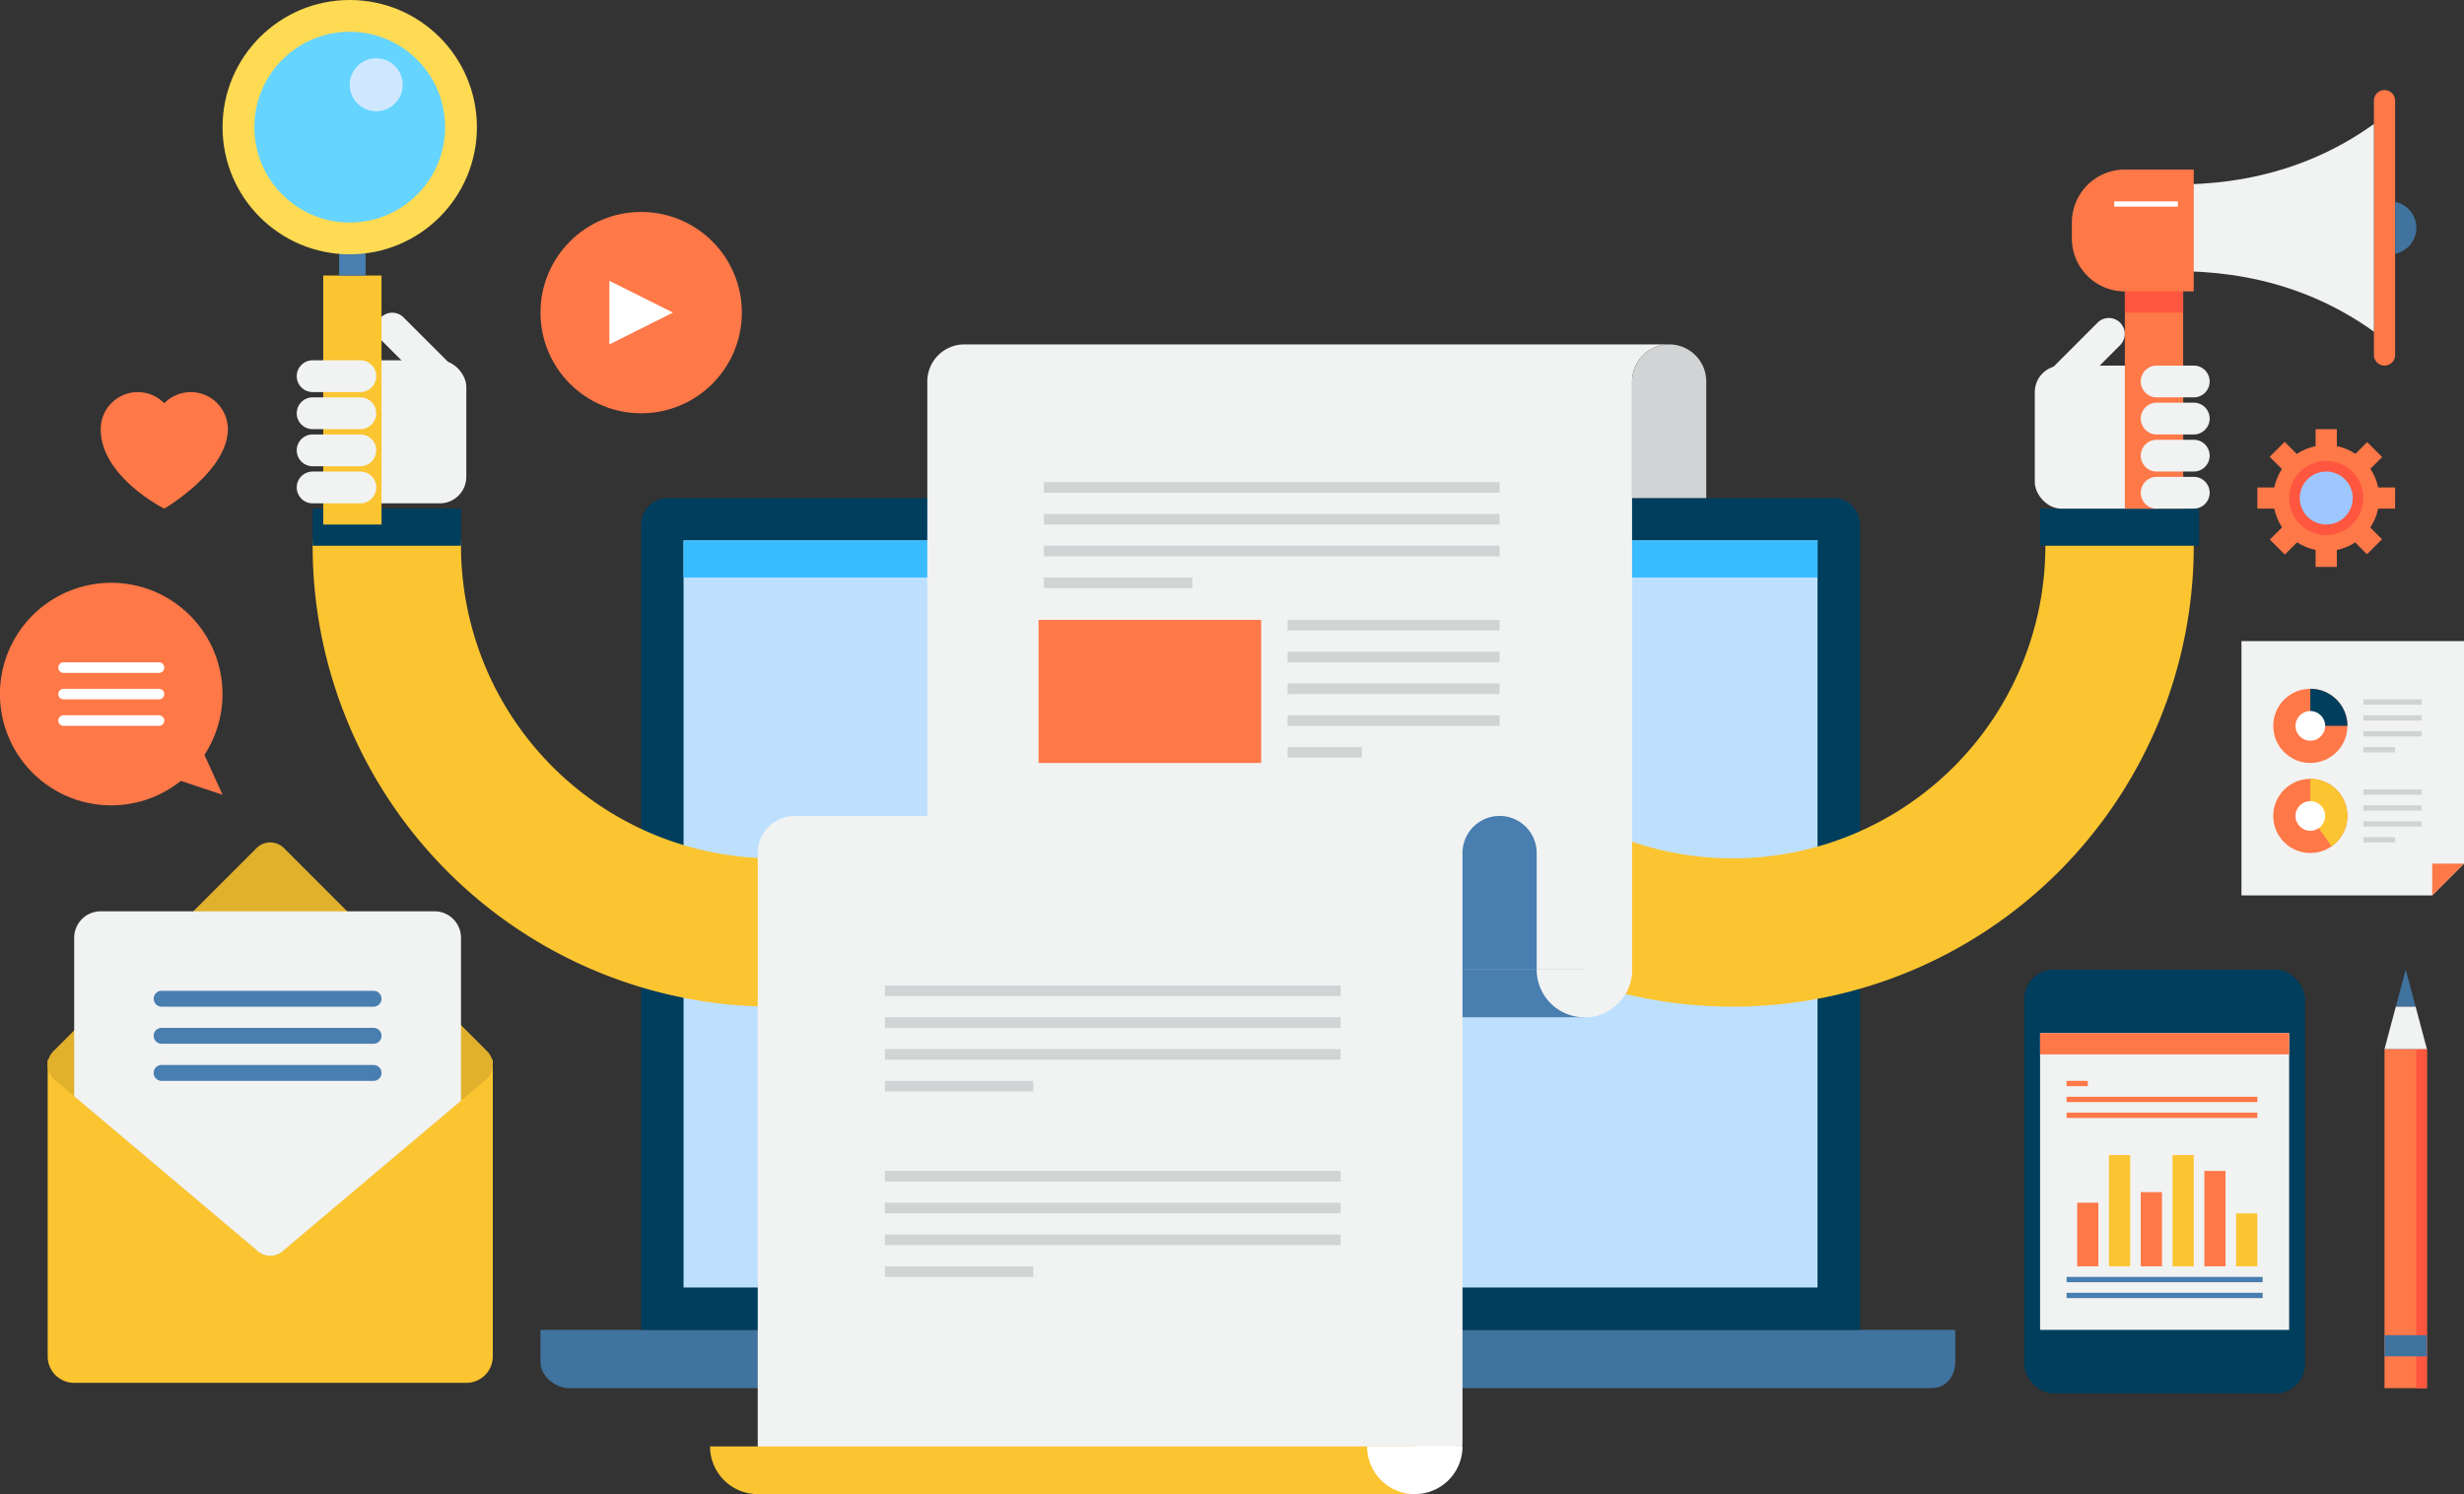
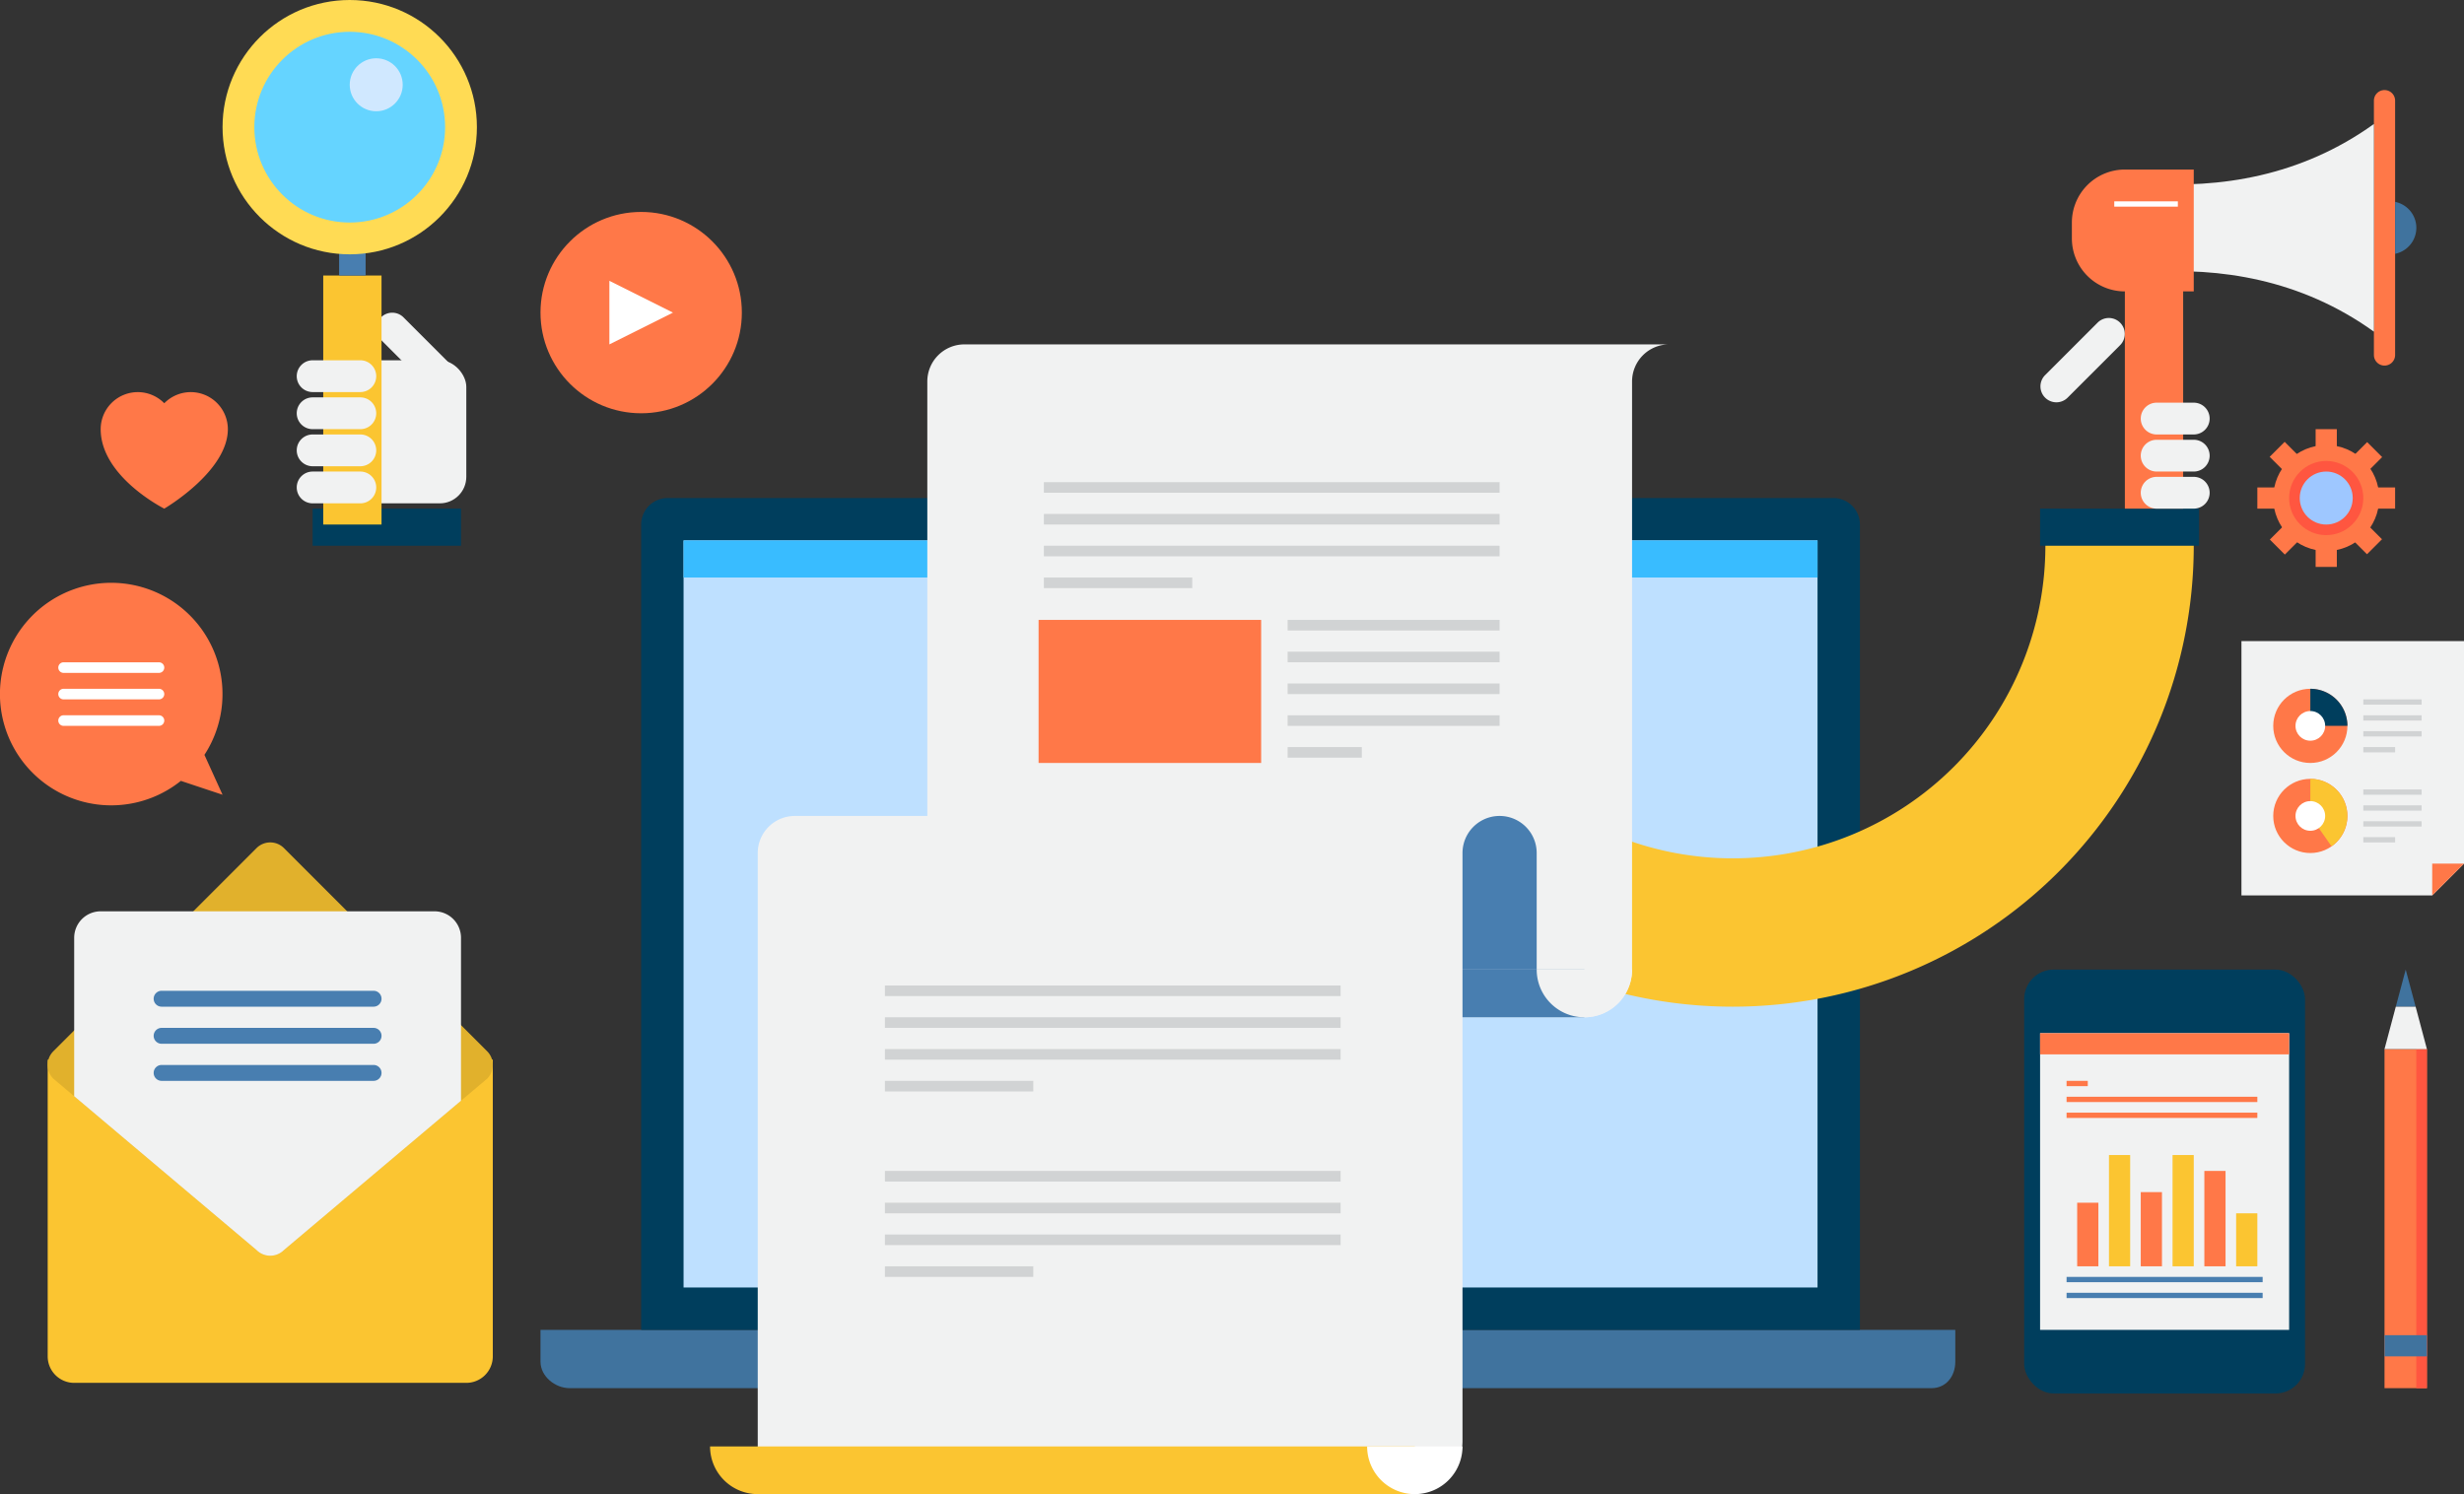
<svg xmlns="http://www.w3.org/2000/svg" viewBox="0 0 465 282">
  <rect x="0" y="0" width="465" height="282" fill="#333333" stroke="none" />
  <path d="m102 251v6c0 2.76 2.74 5 5.5 5h257c2.76 0 4.5-2.24 4.5-5v-6z" fill="#40739e" />
  <path d="m351 251v-152a5 5 0 0 0 -5-5h-220a5 5 0 0 0 -5 5v152z" fill="#003e5d" />
  <path d="m129 102h214v141h-214z" fill="#bee0ff" />
  <path d="m129 102h214v7h-214z" fill="#39bcff" />
  <path d="m386 102v1a59 59 0 0 1 -118 0c0-.34 0-.67 0-1h-28v1a87 87 0 0 0 174 0c0-.33 0-.67 0-1z" fill="#fbc531" />
-   <path d="m205 102v1a59 59 0 0 1 -118 0c0-.34 0-.67 0-1h-28v1a87 87 0 0 0 174 0c0-.33 0-.67 0-1z" fill="#fbc531" />
  <path d="m385 96h30v7h-30z" fill="#003e5d" />
  <path d="m59 96h28v7h-28z" fill="#003e5d" />
  <rect fill="#f1f2f2" height="27" rx="5" width="23" x="65" y="68" />
  <path d="m81.8 74.05a3 3 0 0 0 4.25 0 3 3 0 0 0 0-4.25l-9.9-9.9a3 3 0 0 0 -4.25 0 3 3 0 0 0 0 4.25z" fill="#f1f2f2" />
  <path d="m61 52h11v47h-11z" fill="#fbc531" />
  <path d="m64 46h5v6h-5z" fill="#487eb0" />
  <circle cx="66" cy="24" fill="#ffdb54" r="24" />
  <circle cx="66" cy="24" fill="#65d4ff" r="18" />
  <circle cx="71" cy="16" fill="#d0e8ff" r="5" />
  <path d="m56 78a3 3 0 0 0 3 3h9a3 3 0 0 0 3-3 3 3 0 0 0 -3-3h-9a3 3 0 0 0 -3 3z" fill="#f1f2f2" />
  <path d="m56 71a3 3 0 0 0 3 3h9a3 3 0 0 0 3-3 3 3 0 0 0 -3-3h-9a3 3 0 0 0 -3 3z" fill="#f1f2f2" />
  <path d="m56 85a3 3 0 0 0 3 3h9a3 3 0 0 0 3-3 3 3 0 0 0 -3-3h-9a3 3 0 0 0 -3 3z" fill="#f1f2f2" />
  <path d="m56 92a3 3 0 0 0 3 3h9a3 3 0 0 0 3-3 3 3 0 0 0 -3-3h-9a3 3 0 0 0 -3 3z" fill="#f1f2f2" />
  <rect fill="#003e5d" height="80" rx="5.56" width="53" x="382" y="183" />
  <path d="m9 200v56a5 5 0 0 0 5 5h74a5 5 0 0 0 5-5v-56z" fill="#fbc531" />
  <path d="m53.59 235.93a3.66 3.66 0 0 1 -5.18 0l-38.34-32.34a3.66 3.66 0 0 1 0-5.18l38.34-38.34a3.66 3.66 0 0 1 5.18 0l38.34 38.34a3.66 3.66 0 0 1 0 5.18z" fill="#e1b12c" />
  <path d="m87 177v30.75l-33.41 28.18a3.66 3.66 0 0 1 -5.18 0l-34.41-29.03v-29.9a5 5 0 0 1 5-5h63a5 5 0 0 1 5 5z" fill="#f1f2f2" />
  <path d="m72 188.5a1.5 1.5 0 0 1 -1.5 1.5h-40a1.5 1.5 0 0 1 -1.5-1.5 1.5 1.5 0 0 1 1.5-1.5h40a1.5 1.5 0 0 1 1.5 1.5z" fill="#487eb0" />
  <path d="m72 195.5a1.5 1.5 0 0 1 -1.5 1.5h-40a1.5 1.5 0 0 1 -1.5-1.5 1.5 1.5 0 0 1 1.5-1.5h40a1.5 1.5 0 0 1 1.5 1.5z" fill="#487eb0" />
  <path d="m72 202.5a1.5 1.5 0 0 1 -1.5 1.5h-40a1.5 1.5 0 0 1 -1.5-1.5 1.5 1.5 0 0 1 1.5-1.5h40a1.5 1.5 0 0 1 1.5 1.5z" fill="#487eb0" />
  <path d="m38.58 142.47a21 21 0 1 0 -4.45 4.91l7.87 2.62z" fill="#ff7848" />
  <path d="m31 126a1 1 0 0 1 -1 1h-18a1 1 0 0 1 -1-1 1 1 0 0 1 1-1h18a1 1 0 0 1 1 1z" fill="#fff" />
  <path d="m31 131a1 1 0 0 1 -1 1h-18a1 1 0 0 1 -1-1 1 1 0 0 1 1-1h18a1 1 0 0 1 1 1z" fill="#fff" />
  <path d="m31 136a1 1 0 0 1 -1 1h-18a1 1 0 0 1 -1-1 1 1 0 0 1 1-1h18a1 1 0 0 1 1 1z" fill="#fff" />
  <circle cx="121" cy="59" fill="#ff7848" r="19" />
  <path d="m115 53 12 6-12 6z" fill="#fff" />
  <path d="m385 195h47v56h-47z" fill="#f1f2f2" />
  <path d="m385 195h47v4h-47z" fill="#ff7848" />
  <path d="m390 204h4v1h-4z" fill="#ff7848" />
  <path d="m390 207h36v1h-36z" fill="#ff7848" />
  <path d="m390 210h36v1h-36z" fill="#ff7848" />
  <path d="m392 227h4v12h-4z" fill="#ff7848" />
  <path d="m398 218h4v21h-4z" fill="#fbc531" />
  <path d="m404 225h4v14h-4z" fill="#ff7848" />
  <path d="m410 218h4v21h-4z" fill="#fbc531" />
  <path d="m416 221h4v18h-4z" fill="#ff7848" />
  <path d="m422 229h4v10h-4z" fill="#fbc531" />
  <path d="m390 241h37v1h-37z" fill="#487eb0" />
  <path d="m390 244h37v1h-37z" fill="#487eb0" />
  <path d="m43 81a7 7 0 0 0 -12-4.89 7 7 0 0 0 -12 4.89c0 9 12 15 12 15s12-7 12-15z" fill="#ff7848" />
  <path d="m452 67a2 2 0 0 1 -2 2 2 2 0 0 1 -2-2v-48a2 2 0 0 1 2-2 2 2 0 0 1 2 2z" fill="#ff7848" />
  <path d="m452 38.1v9.8a5 5 0 0 0 0-9.8z" fill="#40739e" />
  <circle cx="439" cy="94" fill="#ff7848" r="10" />
  <circle cx="439" cy="94" fill="#ff5640" r="7" />
  <circle cx="439" cy="94" fill="#9ec7ff" r="5" />
  <path d="m437 81h4v5h-4z" fill="#ff7848" />
  <path d="m429.58 84.08h4v5h-4z" fill="#ff7848" transform="matrix(.707 -.707 .707 .707 65.17 330.49)" />
  <path d="m426 92h5v4h-5z" fill="#ff7848" />
  <path d="m429.08 99.42h5v4h-5z" fill="#ff7848" transform="matrix(.707 -.707 .707 .707 54.71 334.91)" />
  <path d="m437 102h4v5h-4z" fill="#ff7848" />
  <path d="m444.42 98.92h4v5h-4z" fill="#ff7848" transform="matrix(.707 -.707 .707 .707 59.02 345.34)" />
  <path d="m447 92h5v4h-5z" fill="#ff7848" />
  <path d="m443.92 84.58h5v4h-5z" fill="#ff7848" transform="matrix(.707 -.707 .707 .707 69.54 341.03)" />
  <path d="m465 121v42l-6 6h-36v-48z" fill="#f1f2f2" />
  <path d="m465 163-6 6v-6z" fill="#ff7848" />
  <circle cx="436" cy="137" fill="#ff7848" r="7" />
  <circle cx="436" cy="154" fill="#ff7848" r="7" />
  <path d="m436 130v7h7a7 7 0 0 0 -7-7z" fill="#003e5d" />
  <circle cx="436" cy="137" fill="#fff" r="2.8" />
  <path d="m446 132h11v1h-11z" fill="#d1d3d4" />
  <path d="m446 135h11v1h-11z" fill="#d1d3d4" />
  <path d="m446 138h11v1h-11z" fill="#d1d3d4" />
  <path d="m446 141h6v1h-6z" fill="#d1d3d4" />
  <path d="m446 149h11v1h-11z" fill="#d1d3d4" />
  <path d="m446 152h11v1h-11z" fill="#d1d3d4" />
  <path d="m446 155h11v1h-11z" fill="#d1d3d4" />
  <path d="m446 158h6v1h-6z" fill="#d1d3d4" />
  <path d="m436 147v7l4 5.73a7 7 0 0 0 -4-12.73z" fill="#fbc531" />
  <circle cx="436" cy="154" fill="#fff" r="2.8" />
  <path d="m315 65a7 7 0 0 0 -7 7v111a9 9 0 0 1 -9 9h-124v-120a7 7 0 0 1 7-7z" fill="#f1f2f2" />
-   <path d="m322 94v-22a7 7 0 0 0 -14 0v22z" fill="#d1d3d4" />
  <path d="m184 183h-18a9 9 0 0 0 9 9h124v-9z" fill="#487eb0" />
  <path d="m308 183a9 9 0 0 1 -18 0z" fill="#f1f2f2" />
  <path d="m283 154a7 7 0 0 0 -7 7v111a9 9 0 0 1 -9 9h-124v-120a7 7 0 0 1 7-7z" fill="#f1f2f2" />
  <path d="m290 183v-22a7 7 0 0 0 -14 0v22z" fill="#487eb0" />
  <path d="m152 273h-18a9 9 0 0 0 9 9h124v-9z" fill="#fbc531" />
  <path d="m276 273a9 9 0 0 1 -18 0z" fill="#fff" />
  <g fill="#d1d3d4">
    <path d="m197 91h86v2h-86z" />
    <path d="m197 97h86v2h-86z" />
    <path d="m197 103h86v2h-86z" />
    <path d="m197 109h28v2h-28z" />
    <path d="m167 186h86v2h-86z" />
    <path d="m167 192h86v2h-86z" />
-     <path d="m167 198h86v2h-86z" />
+     <path d="m167 198h86v2h-86" />
    <path d="m167 204h28v2h-28z" />
    <path d="m167 221h86v2h-86z" />
    <path d="m167 227h86v2h-86z" />
    <path d="m167 233h86v2h-86z" />
    <path d="m167 239h28v2h-28z" />
  </g>
  <path d="m196 117h42v27h-42z" fill="#ff7848" />
  <path d="m243 117h40v2h-40z" fill="#d1d3d4" />
  <path d="m243 123h40v2h-40z" fill="#d1d3d4" />
  <path d="m243 129h40v2h-40z" fill="#d1d3d4" />
  <path d="m243 135h40v2h-40z" fill="#d1d3d4" />
  <path d="m243 141h14v2h-14z" fill="#d1d3d4" />
  <path d="m450 198h8v64h-8z" fill="#ff7848" />
  <path d="m456 198h2v64h-2z" fill="#ff5640" />
  <path d="m450 252h8v4h-8z" fill="#40739e" />
  <path d="m454 183-1.87 7h3.74z" fill="#40739e" />
  <path d="m452.13 190-2.13 8h8l-2.13-8z" fill="#f1f2f2" />
-   <rect fill="#f1f2f2" height="27" rx="5" width="28" x="384" y="69" />
  <path d="m390.2 75.05a3 3 0 0 1 -4.25 0 3 3 0 0 1 0-4.25l9.9-9.9a3 3 0 0 1 4.25 0 3 3 0 0 1 0 4.25z" fill="#f1f2f2" />
  <path d="m401 50h11v46h-11z" fill="#ff7848" />
  <path d="m417 79a3 3 0 0 1 -3 3h-7a3 3 0 0 1 -3-3 3 3 0 0 1 3-3h7a3 3 0 0 1 3 3z" fill="#f1f2f2" />
-   <path d="m417 72a3 3 0 0 1 -3 3h-7a3 3 0 0 1 -3-3 3 3 0 0 1 3-3h7a3 3 0 0 1 3 3z" fill="#f1f2f2" />
  <path d="m417 86a3 3 0 0 1 -3 3h-7a3 3 0 0 1 -3-3 3 3 0 0 1 3-3h7a3 3 0 0 1 3 3z" fill="#f1f2f2" />
  <path d="m417 93a3 3 0 0 1 -3 3h-7a3 3 0 0 1 -3-3 3 3 0 0 1 3-3h7a3 3 0 0 1 3 3z" fill="#f1f2f2" />
  <path d="m448 62.6c-13.81-9.93-29.19-12.21-43-11.2v-16.8c13.81 1 29.19-1.27 43-11.2z" fill="#f1f2f2" />
  <path d="m414 32h-13a10 10 0 0 0 -10 10v3a10 10 0 0 0 10 10h13z" fill="#ff7848" />
-   <path d="m401 55h11v4h-11z" fill="#ff5640" />
  <path d="m399 38h12v1h-12z" fill="#fff" />
</svg>